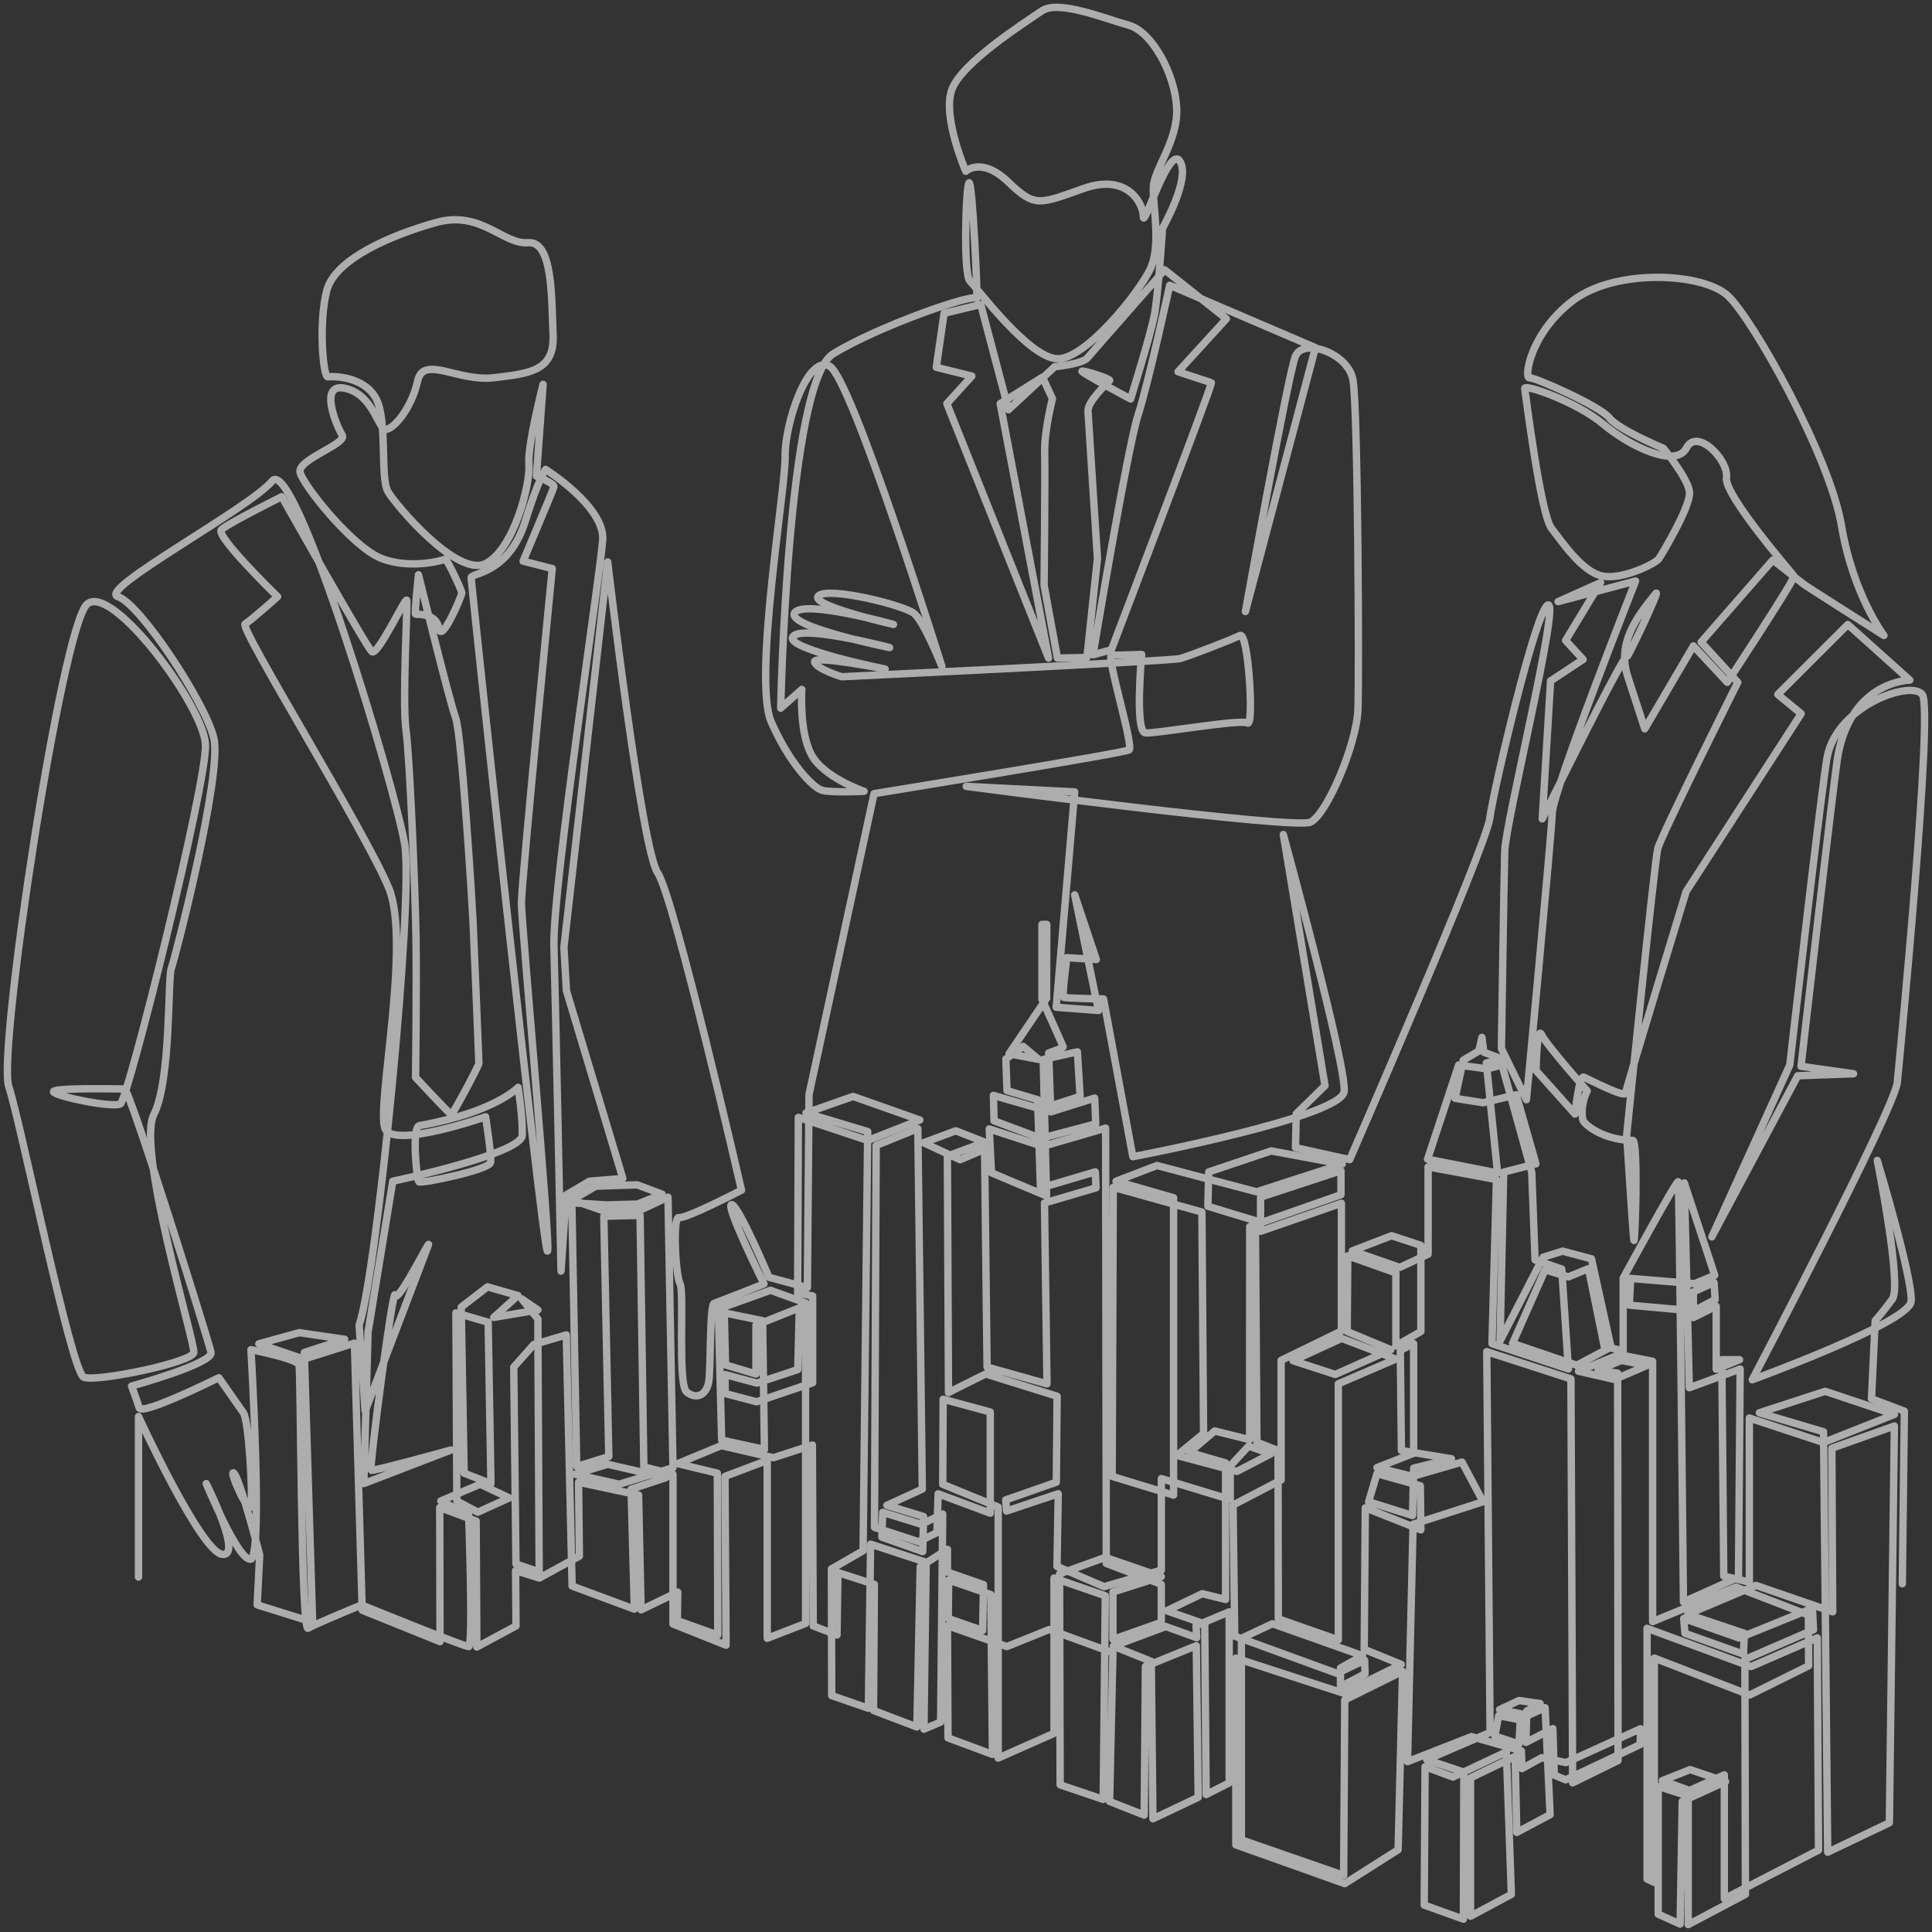
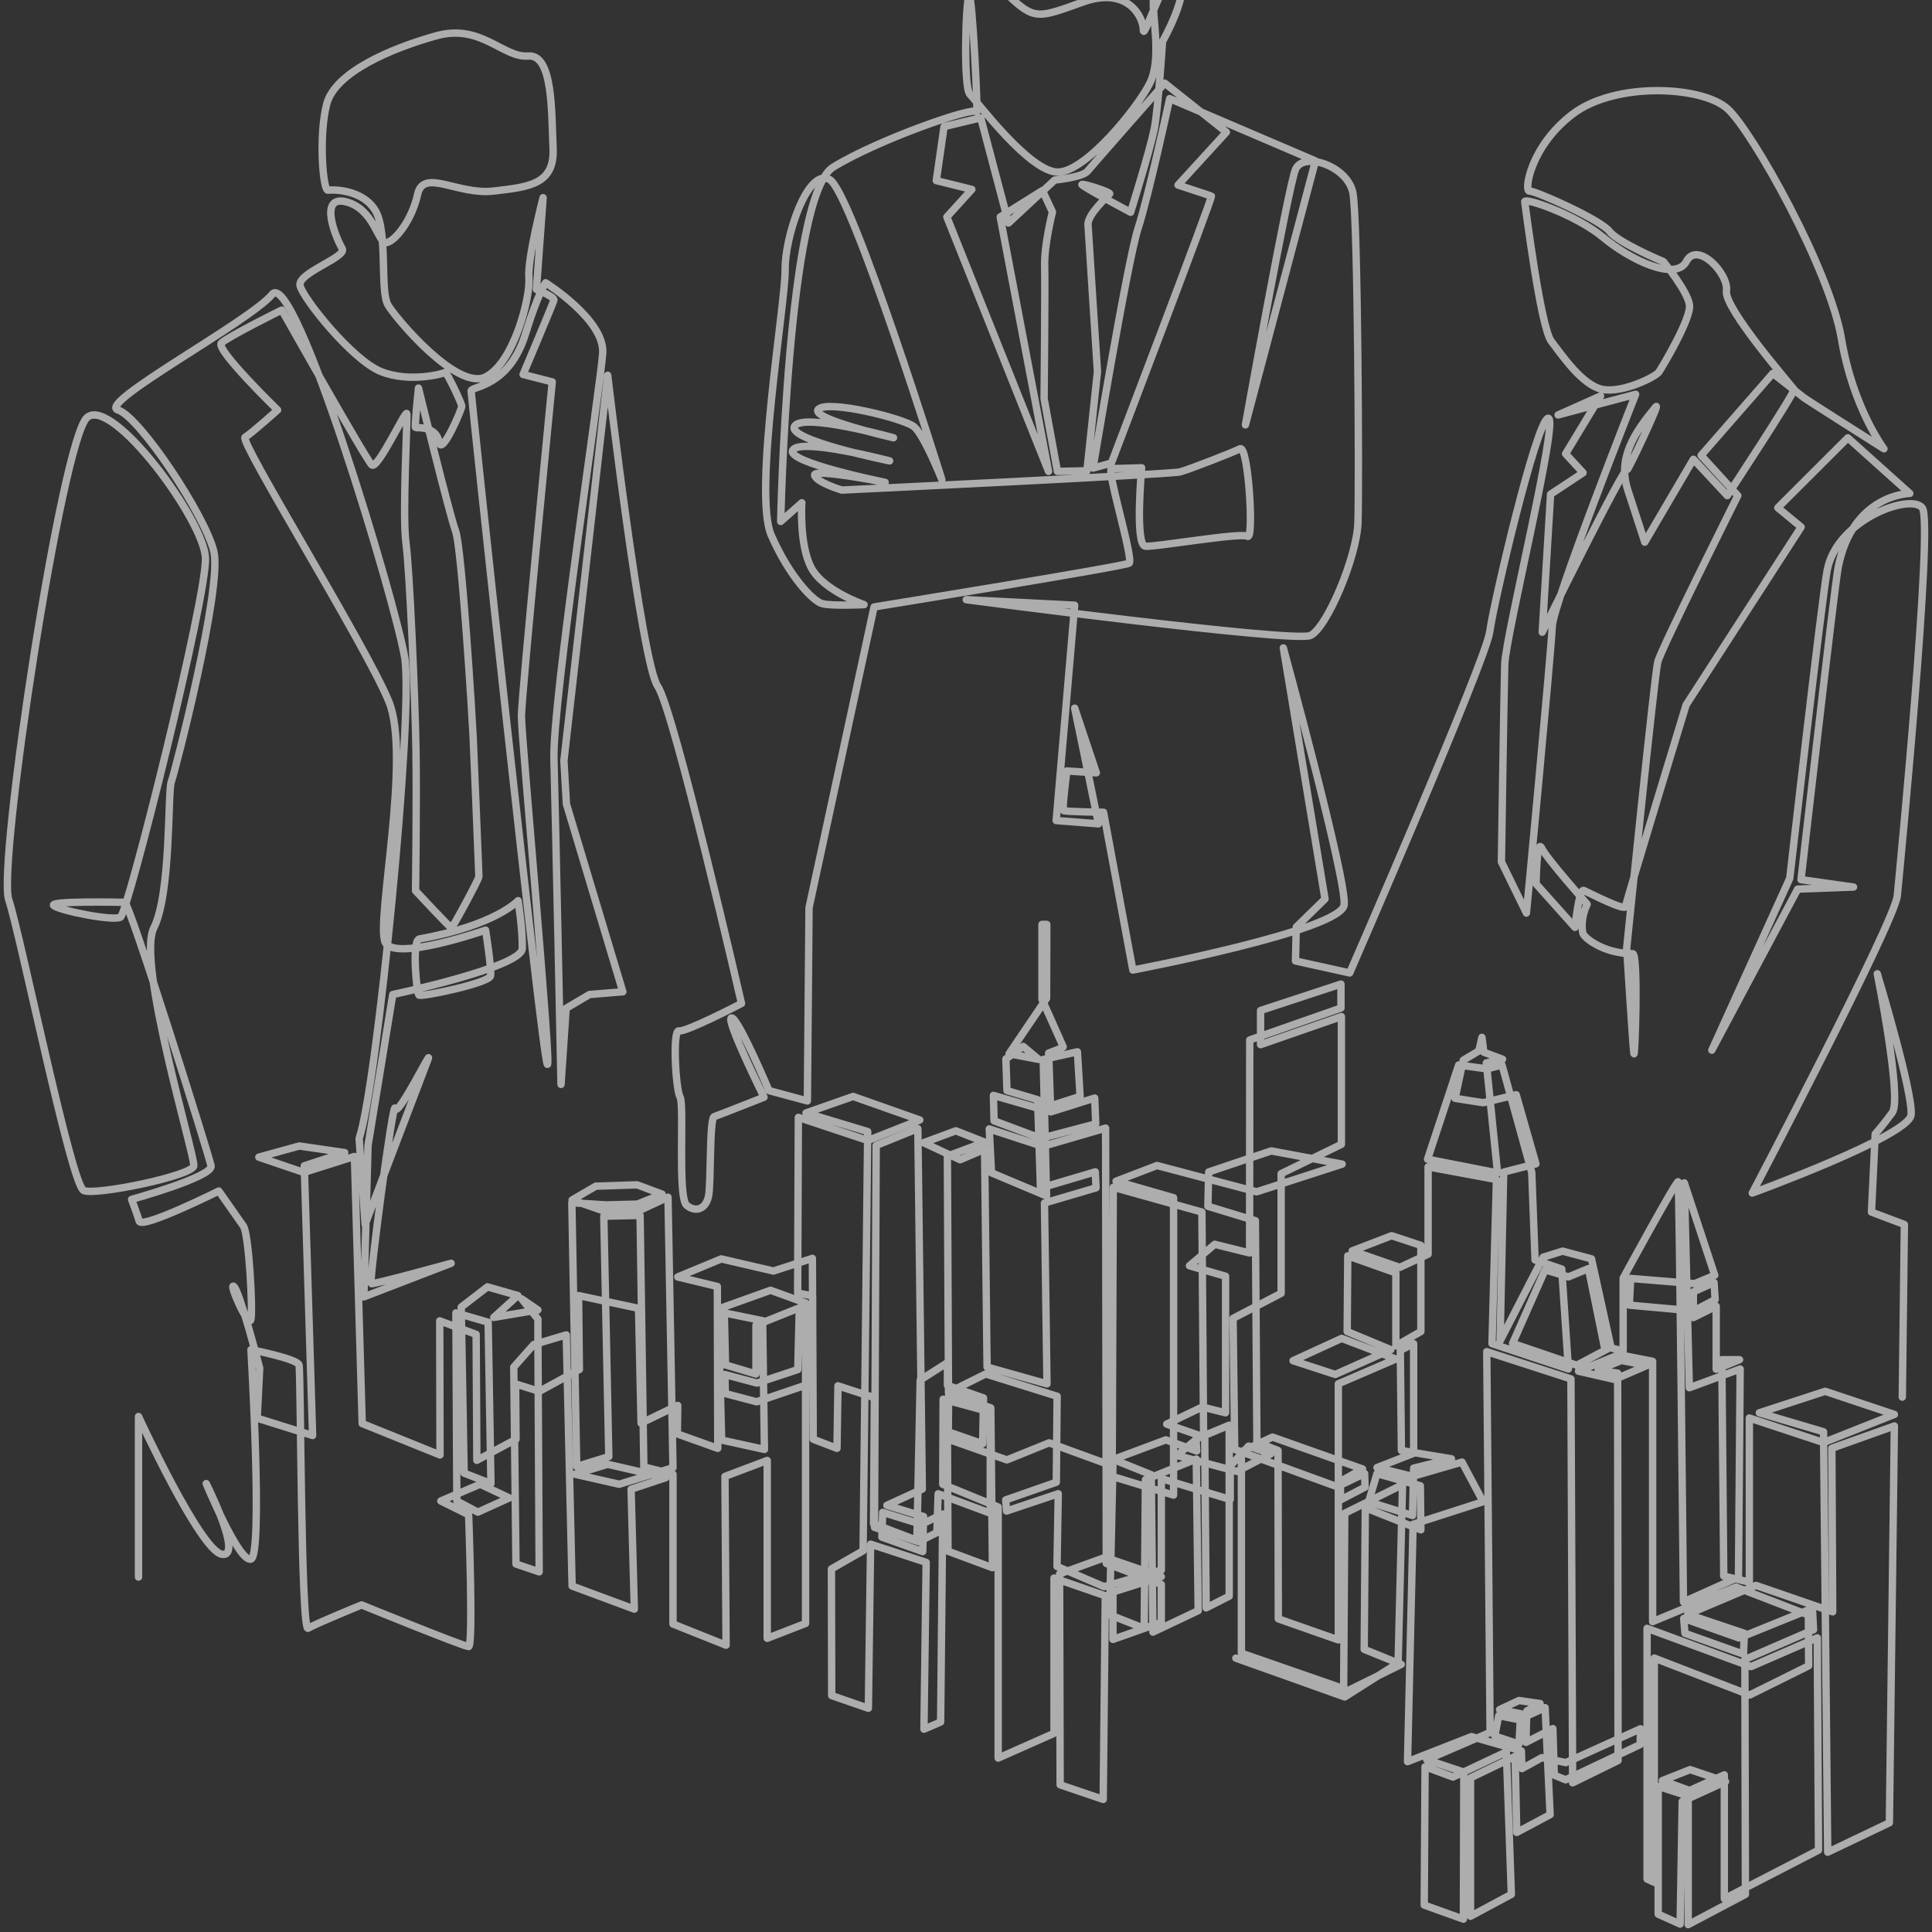
<svg xmlns="http://www.w3.org/2000/svg" width="262" height="262" fill="none">
  <rect width="100%" height="100%" fill="#333333" stroke="none" />
-   <path opacity=".6" d="M18.784 213.866v-21.775s8.364 18.201 11.315 18.688c2.952.487-2.133-9.588-2.133-9.588s4.429 10.726 6.068 10.239c1.64-.487 0-28.398 0-28.398s6.273 1.22 6.518 2.072c.245.852.247 36.32 1.23 35.71.985-.61 7.256-3.168 7.256-3.168s13.857 5.648 14.514 5.648c.656 0 0-17.875 0-17.875l-3.772-1.868 5.33-2.275 3.952 1.857-4.258 1.932-2.854-1.512-.123-25.512 4.372 1.27.377 21.88-3.635-1.418-.397-22.516 3.562-2.745 4.127 1.176-3.279 2.968 5.992-1.008-2.204-1.513 2.204 2.745v2.689l.17 31.59-3.147-1.065-.301-26.699 2.713-3.061 4.41-1.307.791 34.053 8.44 3.136-.442-16.263 4.72-1.567-7.894-1.812-4.446 1.344 6.01 1.362 7.293-2.241-.677-36.687-3.845 1.793-4.861.076-4.296-1.494 3.203-1.866 5.615-.187 3.39 1.27-3.352 1.344-4.258.112-4.636-.299.66 35.771 4.353-1.344-.677-32.596 4.918-.113.509 34.109 3.956.99v20.313l7.197 2.876-.15-22.89 5.729-2.166v24.121l5.201-2.016v-43.464l-4.748-1.717-7.085 2.539.452 17.774 5.802 1.27-.245-17.456-5.2-1.065.168 7.057 4.127 1.233v-6.61l5.879-2.351-.207 8.364-5.539 1.831-4.334-1.157.038 2.575 4.258 1.12 7.594-2.576v-11.781l-2.034-.391.095-23.822 9.421 3.136 7.047-2.782-9.043-3.193-6.387 2.241 8.366 2.521-.623 56.849-4.295 2.465.037 17.176 4.974 1.718.302-22.255 7.536 2.465-.301 22.627 2.262-.971.282-28.209-2.882 1.4-5.256-1.624-.114 3.36 5.539 1.961.114-4.76-4.974-1.513 4.805-2.203-.604-48.885-5.652 2.286-.226 51.79 5.973 1.942 2.488-1.233.169-5.264 7.066 2.632v-13.722l-6.387-1.737-.057 11.538 7.518 3.08v34.053l7.575-3.36v-21.06l6.952 2.408-.282 27.613-5.841-1.979-.076-28.603 6.199-2.24 7.594 2.613-6.556 2.09v6.423l6.556-2.316v-5.153l-7.461-2.837-.091-59.032-8.52 2.48-7.259-2.369.301 5.947 7.469 3.142-.452-18.511 4.636-1.036.368 6.048-5.342 1.709-6.415-1.848.085 3.445 6.359 2.38 7.432-1.961-.14-3.501-5.964 1.876-.283-7.981s2.008-.728 1.98-.841c-.029-.113-2.883-6.442-2.883-6.442v-10.165h.651l-.028 10.026-5.088 7.514 4.014.766-2.091-1.755-2.355 1.699.15 4.293 4.153 1.232.387 11.986 7.435-2.203.102 2.166-6.992 2.058.342 24.527-8.126-2.282-.339-29.53-3.311 1.419-4.955-2.307 4.368-1.618 3.928 1.541-5.074 1.897.15 32.075c-.085 0 5.049-2.54 5.049-2.54l9.685 3.025-.11 11.659-6.861 2.399.114 1.512 7.009-2.351-.169 9.858 6.387 2.745 7.763-2.241v-12.415l9.345 2.837v-4.554l2.488-2.689 3.015 1.046-4.598 2.389-8.14-2.165 3.617-2.988-.226-30.021-12.021-3.36-.15 39.206 8.328 2.54v-40.327l-7.8-2.241 5.557-2.128 13.509 3.566 11.599-3.754-9.622-1.793-8.478 2.856-.114 4.649 6.444 1.96.207 30.04 2.863 1.12.038 22.832 8.141 2.856v-34.727l7.8-3.36-7.349-2.801-6.594 3.025 5.729 1.867 7.537-3.361-5.922-2.464.076-10.263 6.525 2.316v9.89l3.391-1.941v-11.684l-3.97-1.311-5.343 2.058 6.45 2.241 3.844-1.793V158.24l9.269 1.718-.603 22.254 10.362 3.436-.905-13.554-3.617-1.232-.451-11.873-4.032-14.562-2.035.523-3.844-.523-4.22 12.771 9.495 1.866-1.525-14.917 2.204-.505-2.542-.952-.254-2.016-.424 1.847-2.119 1.261-1.103 5.162 3.807.598 4.484-1.083 2.675 9.373-4.372 1.119-.489 22.889 5.84-11.351 2.638-.822 3.918 1.046 2.638 11.968-4.636 2.464-8.704-2.969 4.41-9.969 3.165.952 2.713-1.119 2.148 10.548 2.562.599v-9.859s7.311-13.442 7.461-13.068c.15.373.715 56.981.715 56.981l7.46-3.36.229-28.228-6.895 2.54-.678-27.78 4.127 12.528-2.732 1.138-8.668-.709-.188 3.621 8.704.785 2.939-1.532-.15-2.315-2.802 1.264v3.486l3.095-1.541v8.542l3.165-1.289h-2.403l.262 29.34 3.471.822v-22.255l10.06 3.323 9.609-3.808-9.383-3.136-8.931 2.912 8.703 2.576.566 57.016 8.366-3.992.677-53.811-8.478 3.025.114 22.18-10.4-3.584-9.269 3.921 7.686 2.575-.113 2.828-7.941-2.828-.169-2.017 7.508 2.651 9.949-4.032.15 2.913-9.308 4.031.069 31.858-7.757 4.101v-17.438l-4.07-1.308v17.326l2.977 1.345.282-16.635 5.879-2.689-4.805-1.623-3.768 1.493 3.693 1.344 4.709-2.128v16.802l12.774-6.59-.169-28.789-8.986 3.902-14.093-5.19v33.998l.979.447v-30.412l12.945 5.005 7.988-3.959-.038-6.889-9.815-3.789-11.306 4.686v-35.304l-4.559-.895-5.501 2.24 4.899 1.12 4.41-1.904-3.505-.672-3.146 1.327 2.657.391.057 52.537-6.162 3.025-.226-54.778-11.417-3.696.452 51.639-8.592 3.697 5.03 1.68-.057 19.939-5.313-1.904.114-18.763 3.787 1.4 7.236-3.417.677 19.324-5.539 2.969v-18.763l6.048-2.913.225 10.307 4.522-2.409-.677-14.507-3.562 1.624-2.732-.542-.528 2.764 3.279 1.083.226-4.107-2.863-.56 2.637-1.233 2.863.411-1.808 1.008-.114 4.258 3.655-1.867.188 6.31 1.544.634 10.099-4.778.057-2.147-10.118 4.592-3.279-.671-2.685 1.484-.085-2.408-6.755-1.932-8.677 3.398.753-32.187 9.497-3.061-2.863-5.377-6.708 1.942-4.824-1.195 4.974-1.941V182.22l-1.809.895.15 13.591 6.784 1.12-5.125 1.27-.15 6.423-5.955-1.867 1.131-3.808 5.879 1.643.076 5.975-7.537-2.988-.15 19.192 5.021 2.045-7.894 3.883-14.537-4.733v25.316l14.772 5.264 7.236-4.593.603-24.198-7.839 3.885-.149 23.786-13.867-4.816v-27.333l4.214-1.973 12.216 4.325-2.996 1.68v2.521l3.336-1.736-.057-1.848-3.731 1.793-13.886-5.059-.225-17.773 6.519-3.398v-16.225l8.171-3.977v-17.325l-10.96 3.807v-4.63l10.903-3.584v3.249l-12.372 4.331-.019 28.883-4.728-1.176-3.429 2.913 4.899 1.418v18.52l-3.165-.784-4.823 2.316 5.163 1.793.188 23.131 3.127-1.588v-23.188l-4.493 1.876.085 1.624-4.182-1.513-7.121 2.66 5.144 2.074.225 21.34 6.137-2.909-.258-20.559-6.896 2.801-.168 20.163-4.691-1.848.452-20.162-8.649-3.155-5.729 2.316-8.064-2.838.076 15.217 6.028 2.241-.226-21.676-5.709-1.96-.057 5.21 4.664 1.623.114-6.218-4.89-1.708v-3.08l-3.693 2.361-.451 21.732-5.879-2.241.114-17.101-4.937-1.605-.133 8.475-3.222-1.232-.114-24.531-5.275 1.718-7.085-1.643-5.898 2.446 5.37 1.289.057 21.955-5.484-1.96.057-3.864-4.973 2.408-.34-15.57-8.14-1.737.114 10.026-5.427 2.969-3.222-1.009.057 7.505-5.313 2.856-.095-17.083-4.938-1.83.038 18.183-10.552-4.258-1.055-36.22-6.857 2.166-6.105-2.073 5.482-1.513 6.162.895-5.482 1.793 1.13 36.574-7.517-2.352.34-6.776s-2.714-10.474-3.505-11.091c-.792-.615 2.034 5.825 2.316 4.481.283-1.343-.282-11.592-1.017-12.657-.734-1.065-3.335-4.762-3.335-4.762s-10.458 5.209-10.797 4.088c-.34-1.119-1.036-2.95-1.036-2.95s11.08-3.061 10.777-4.555c-.301-1.493-11.041-35.734-11.719-35.734-.677 0-10.4-.224-9.608.447.79.672 8.026 2.128 9.043 1.57 1.017-.561 11.757-43.575 11.531-48.728-.226-5.153-12.662-21.955-16.053-19.043-3.39 2.912-12.208 60.714-10.626 65.419 1.583 4.705 8.478 38.758 10.175 39.429 1.696.672 14.753-2.016 14.922-3.36.169-1.343-7.8-27.556-5.427-32.261 2.374-4.706 1.865-18.483 2.374-19.828.508-1.345 6.952-26.38 5.764-31.253-1.188-4.873-10.06-18.259-13-19.156-2.939-.896 17.862-11.986 20.915-15.683 3.053-3.697 16.73 41.67 17.975 49.288 1.243 7.617-3.788 58.305-6.182 65.181l.812 11.663s7.858-20.667 8.535-22.403c.677-1.737-4.182 8.065-4.465 6.665-.283-1.399-3.561 23.617-3.26 23.768.302.148 10.852-2.764 10.852-2.764l-11.833 4.555.566-20.537 3.352-20.462s17.486-3.697 17.56-6.235c.074-2.538-.565-6.496-.565-6.496s-3.053 3.36-13.378 5.191c-1.07.19-.377 7.318-.076 7.617.302.299 9.571-1.642 9.723-2.613.152-.971-.677-6.199-.677-6.199s-12.548 4.391-13.641 1.597c-1.194-3.05 3.58-25.084.527-32.589-3.053-7.505-20.349-35.341-19.5-35.845.848-.505 4.41-3.697 4.41-3.697s-8.479-8.233-7.63-9.074c.847-.841 8.195-4.482 8.195-4.482s11.417 20.276 12.208 21.004c.791.728 4.636-7.618 4.748-6.946.114.672-.623 13.779-.114 17.53.508 3.754 1.243 21.06 1.357 27.948.113 6.89-.057 19.211-.057 19.211s4.69 5.04 4.861 5.04c.17 0 3.73-6.609 3.73-6.946 0-.337-.677-16.746-.79-19.156-.114-2.408-1.526-25.429-2.374-27.724-.849-2.295-5.03-19.38-5.03-19.38s-.566 5.377-.397 5.377c.169 0 2.825-.224 3.165 1.904.34 2.128 3.108-4.425 3.108-4.816 0-.392-2.091-4.76-2.262-4.593-.169.168-4.804 1.457-8.704-.113-3.9-1.569-10.569-9.912-10.966-11.649-.396-1.736 6.444-3.864 5.71-5.04-.734-1.176-3.336-7.281.508-6.33 3.845.953 4.353 5.715 5.482 5.545 1.131-.167 3.448-2.968 4.24-6.553.79-3.583 5.426.113 10.288-.447 4.861-.56 8.309-.896 8.083-5.825-.226-4.93 0-12.77-3.39-12.49-3.391.28-6.388-4.425-12.437-2.745-6.047 1.68-13.736 4.929-14.865 9.241-1.131 4.312-.509 11.819.169 11.706.677-.113 4.747-.113 6.444 2.801 1.696 2.913.565 10.865 1.696 12.77 1.131 1.907 9.383 11.65 13.228 9.746 3.844-1.904 6.104-10.865 5.878-13.442-.226-2.576 1.922-10.865 1.922-10.865l-.905 12.434s2.488 1.008 2.374 1.456c-.114.448-4.182 10.082-4.182 10.082l3.956 1.009s-4.182 42.568-4.182 45.367c0 2.8 4.182 48.728 3.505 47.16-.818-1.89-10.325-90.623-10.325-91.295 0-.671 5.126-.447 7.386-7.785 1.686-5.473 2.713-6.89 2.713-6.89s8.026 5.04 7.744 9.522c-.283 4.482-6.839 47.271-6.613 55.113.226 7.841.96 44.078.96 44.078l.696-10.325 3.165-1.866 4.522-.372-7.649-25.467-.34-5.881 5.936-52.257s4.579 38.982 6.784 42.175c2.205 3.193 11.362 43.016 11.362 43.016s-7.575 3.939-8.478 3.715c-.903-.224-.452 7.953.15 8.999.603 1.046-.378 13.666.905 14.675 1.283 1.008 2.562.447 2.94-1.195.377-1.643.104-10.622.781-10.848.677-.224 6.755-2.632 6.755-2.632s-5.256-10.587-4.41-10.754c.849-.167 5.088 9.858 5.088 9.858l5.201 1.4.225-26.213 8.818-40.775s33.899-5.49 34.586-5.937c.687-.448-3.157-12.826-2.366-12.826.791 0 4.07-.112 4.07-.112s-.96 10.53.509 10.64c1.468.113 12.944-1.904 13.848-1.343.905.56.113-12.434-1.018-11.873-1.13.56-6.895 2.801-8.14 3.136-1.245.335-45.861 2.465-45.861 2.465s-3.466-1.046-3.692-2.017c-.226-.97 9.571.97 9.571.97s-13.717-2.763-12.511-4.406c1.205-1.642 13.114 1.494 13.114 1.494s-14.019-2.837-12.888-4.705c1.131-1.868 13.416 1.57 13.416 1.57s-11.531-2.614-10.175-3.884c1.357-1.27 11.607 1.27 12.964 2.39 1.357 1.119 3.768 7.17 3.768 7.17s-12.208-39.058-15.223-40.7c-3.015-1.643-6.105 7.916-6.029 12.247.076 4.331-4.371 30.32-1.884 35.996 2.488 5.677 5.653 8.888 6.858 9.261 1.205.372 5.728.148 5.728.148s-5.501-1.866-7.159-5.002c-1.658-3.137-1.281-8.813-1.281-8.813l-2.863 2.54s.905-44.248 7.121-48.056c6.218-3.807 19.218-8.289 19.444-7.504.226.784-.565-16.018-1.017-15.683-.452.336-.812 12.443.114 13.33.926.885 8.14 10.64 11.983 10.53 3.844-.114 10.851-8.85 12.434-12.098 1.582-3.25.34-8.737.452-11.202.113-2.464 3.39-6.272 3.165-10.754-.226-4.481-3.279-10.306-6.556-11.201-3.279-.896-9.495-3.473-11.757-1.904-2.262 1.569-10.966 7.057-12.209 10.754-1.243 3.697 1.922 10.977 1.922 10.977s2.148-2.016 5.765 1.457c3.617 3.473 4.182 3.025 10.174.895 5.993-2.128 8.141 2.017 8.141 3.808s3.504-9.858 4.973-7.505c1.469 2.352-2.374 9.074-2.374 9.074s-.565 9.112-1.131 11.911c-.565 2.801-3.191 11.237-3.191 11.237s-6.833-3.62-6.607-3.77c.225-.149 3.918 1.046 3.768 1.27-.15.224-3.015 2.764-2.939 4.182.076 1.419 1.281 19.939 1.281 19.939l-1.433 13.442-3.994.076-1.809-9.859s.15-15.085.076-17.997c-.076-2.912 1.055-7.318 1.055-7.318l-1.356-2.913-5.729 3.584 6.556 34.503-13.791-34.503 3.391-3.734-4.824-1.195 1.055-7.318 4.974-1.195 3.768 14.264 6.256-5.824s3.769-.373 4.446-1.195c.677-.822 10.476-11.949 10.476-11.949l8.366 6.647-6.556 7.17 4.522 1.494c.226.075-13.565 36.22-13.565 36.22l-2.488.672s4.674-28.08 6.105-32.486c1.432-4.406 4.296-17.624 4.296-17.624l19.764 8.456-9.497 35.79s5.765-32.093 6.784-34.614c1.017-2.52 7.121-.504 7.8 3.193.678 3.697.848 39.99.678 44.695-.169 4.706-4.239 14.282-6.444 15.29-2.205 1.009-46.671-4.854-46.671-4.854l14.7.747-2.507 29.205 5.734.444-3.227-15.683 2.937 8.767-3.998-.252s-.678 5.228-.452 5.377c.226.148 5.427.224 5.427.224l3.975 21.394s28.319-5.377 28.658-8.85c.34-3.473-8.252-34.837-8.252-34.837l5.653 34.053-3.9 3.808-.104 4.594 7.351 1.624s18.484-42.399 18.992-46.263c.509-3.864 6.33-28.621 7.913-28.956 1.582-.337-5.765 29.46-5.879 33.381-.113 3.921-.451 26.772-.451 26.772l3.391 6.946s3.39-35.735 3.504-38.871c.114-3.136 11.306-31.477 11.306-31.477l-10.514 2.801 5.764-2.575-4.747 7.841 2.373 2.576-4.409 2.912-1.131 18.706s11.362-23.075 11.531-22.068c.049.295 4.658-9.458 3.856-8.481-2.83 3.437-5.213 6.876-3.784 11.267.939 2.888 2.302 7.07 2.302 7.07l6.593-11.239 4.598 4.93s9.269-14.077 9.044-14.414c-.226-.337-9.497-10.978-9.158-13.33.34-2.35-3.956-6.832-5.427-4.031-1.47 2.801-7.686-.224-11.305-3.25-3.617-3.024-10.74-5.489-10.626-4.815.114.671 2.148 17.026 3.617 18.93 1.47 1.904 4.182 5.938 6.895 6.496 2.714.56 7.235-1.68 7.687-2.352.452-.671 4.372-7.205 4.146-9.073-.226-1.867-3.543-5.9-3.543-5.9s-6.104-2.54-7.311-4.107c-1.205-1.57-10.098-5.526-10.852-5.453-.753.076.076-6.048 5.879-10.454 5.803-4.406 17.635-3.808 21.026-.672 3.391 3.136 13.829 21.77 15.412 31.178 1.582 9.409 5.764 14.899 5.764 14.899s-11.335-7.163-10.958-7.014l-4.115-3.217-9.723 11.126 4.973 5.452s-10.4 20.761-10.852 22.554c-.451 1.793-4.22 38.833-4.22 38.833s.839 13.315.979 14.265c.15 1.008.638-13.531-.153-13.531-3.941 0-6.662-2.169-6.78-2.824-.378-2.09.603-3.883.603-3.883s-5.501-6.199-6.18-7.618c-.677-1.418-.753 4.854-.753 4.854l5.275 5.9s.527-5.301 1.205-5.002c.677.299 5.577 2.837 5.652 2.165.076-.671 8.215-27.332 8.215-27.332l15.601-24.121-3.165-2.613 9.495-9.484 8.404 7.542s-7.8.056-9.723 10.082c-.493 2.57-5.03 42.288-5.03 42.288l7.121 1.008-7.574.28-11.643 21.843 10.569-23.301s4.387-38.285 5.087-41.839c1.357-6.89 11.362-10.417 12.888-8.403 1.525 2.017-3.053 49.065-3.391 52.594-.34 3.53-19.67 40.327-19.67 40.327s21.197-7.729 21.535-10.586c.34-2.856-4.579-19.156-4.579-19.156s3.391 16.97 2.035 18.819c-1.357 1.847-2.317 2.912-2.317 2.912l-.509 10.587 4.465 1.68-.283 23.412" stroke="#fff" stroke-linecap="round" stroke-linejoin="round" />
+   <path opacity=".6" d="M18.784 213.866v-21.775s8.364 18.201 11.315 18.688c2.952.487-2.133-9.588-2.133-9.588s4.429 10.726 6.068 10.239c1.64-.487 0-28.398 0-28.398s6.273 1.22 6.518 2.072c.245.852.247 36.32 1.23 35.71.985-.61 7.256-3.168 7.256-3.168s13.857 5.648 14.514 5.648c.656 0 0-17.875 0-17.875l-3.772-1.868 5.33-2.275 3.952 1.857-4.258 1.932-2.854-1.512-.123-25.512 4.372 1.27.377 21.88-3.635-1.418-.397-22.516 3.562-2.745 4.127 1.176-3.279 2.968 5.992-1.008-2.204-1.513 2.204 2.745v2.689l.17 31.59-3.147-1.065-.301-26.699 2.713-3.061 4.41-1.307.791 34.053 8.44 3.136-.442-16.263 4.72-1.567-7.894-1.812-4.446 1.344 6.01 1.362 7.293-2.241-.677-36.687-3.845 1.793-4.861.076-4.296-1.494 3.203-1.866 5.615-.187 3.39 1.27-3.352 1.344-4.258.112-4.636-.299.66 35.771 4.353-1.344-.677-32.596 4.918-.113.509 34.109 3.956.99v20.313l7.197 2.876-.15-22.89 5.729-2.166v24.121l5.201-2.016v-43.464l-4.748-1.717-7.085 2.539.452 17.774 5.802 1.27-.245-17.456-5.2-1.065.168 7.057 4.127 1.233v-6.61l5.879-2.351-.207 8.364-5.539 1.831-4.334-1.157.038 2.575 4.258 1.12 7.594-2.576v-11.781l-2.034-.391.095-23.822 9.421 3.136 7.047-2.782-9.043-3.193-6.387 2.241 8.366 2.521-.623 56.849-4.295 2.465.037 17.176 4.974 1.718.302-22.255 7.536 2.465-.301 22.627 2.262-.971.282-28.209-2.882 1.4-5.256-1.624-.114 3.36 5.539 1.961.114-4.76-4.974-1.513 4.805-2.203-.604-48.885-5.652 2.286-.226 51.79 5.973 1.942 2.488-1.233.169-5.264 7.066 2.632v-13.722l-6.387-1.737-.057 11.538 7.518 3.08v34.053l7.575-3.36v-21.06l6.952 2.408-.282 27.613-5.841-1.979-.076-28.603 6.199-2.24 7.594 2.613-6.556 2.09v6.423l6.556-2.316v-5.153l-7.461-2.837-.091-59.032-8.52 2.48-7.259-2.369.301 5.947 7.469 3.142-.452-18.511 4.636-1.036.368 6.048-5.342 1.709-6.415-1.848.085 3.445 6.359 2.38 7.432-1.961-.14-3.501-5.964 1.876-.283-7.981s2.008-.728 1.98-.841c-.029-.113-2.883-6.442-2.883-6.442v-10.165h.651l-.028 10.026-5.088 7.514 4.014.766-2.091-1.755-2.355 1.699.15 4.293 4.153 1.232.387 11.986 7.435-2.203.102 2.166-6.992 2.058.342 24.527-8.126-2.282-.339-29.53-3.311 1.419-4.955-2.307 4.368-1.618 3.928 1.541-5.074 1.897.15 32.075c-.085 0 5.049-2.54 5.049-2.54l9.685 3.025-.11 11.659-6.861 2.399.114 1.512 7.009-2.351-.169 9.858 6.387 2.745 7.763-2.241v-12.415l9.345 2.837v-4.554l2.488-2.689 3.015 1.046-4.598 2.389-8.14-2.165 3.617-2.988-.226-30.021-12.021-3.36-.15 39.206 8.328 2.54v-40.327l-7.8-2.241 5.557-2.128 13.509 3.566 11.599-3.754-9.622-1.793-8.478 2.856-.114 4.649 6.444 1.96.207 30.04 2.863 1.12.038 22.832 8.141 2.856v-34.727l7.8-3.36-7.349-2.801-6.594 3.025 5.729 1.867 7.537-3.361-5.922-2.464.076-10.263 6.525 2.316v9.89l3.391-1.941v-11.684l-3.97-1.311-5.343 2.058 6.45 2.241 3.844-1.793V158.24l9.269 1.718-.603 22.254 10.362 3.436-.905-13.554-3.617-1.232-.451-11.873-4.032-14.562-2.035.523-3.844-.523-4.22 12.771 9.495 1.866-1.525-14.917 2.204-.505-2.542-.952-.254-2.016-.424 1.847-2.119 1.261-1.103 5.162 3.807.598 4.484-1.083 2.675 9.373-4.372 1.119-.489 22.889 5.84-11.351 2.638-.822 3.918 1.046 2.638 11.968-4.636 2.464-8.704-2.969 4.41-9.969 3.165.952 2.713-1.119 2.148 10.548 2.562.599v-9.859s7.311-13.442 7.461-13.068c.15.373.715 56.981.715 56.981l7.46-3.36.229-28.228-6.895 2.54-.678-27.78 4.127 12.528-2.732 1.138-8.668-.709-.188 3.621 8.704.785 2.939-1.532-.15-2.315-2.802 1.264v3.486l3.095-1.541v8.542l3.165-1.289h-2.403l.262 29.34 3.471.822v-22.255l10.06 3.323 9.609-3.808-9.383-3.136-8.931 2.912 8.703 2.576.566 57.016 8.366-3.992.677-53.811-8.478 3.025.114 22.18-10.4-3.584-9.269 3.921 7.686 2.575-.113 2.828-7.941-2.828-.169-2.017 7.508 2.651 9.949-4.032.15 2.913-9.308 4.031.069 31.858-7.757 4.101v-17.438l-4.07-1.308v17.326l2.977 1.345.282-16.635 5.879-2.689-4.805-1.623-3.768 1.493 3.693 1.344 4.709-2.128v16.802l12.774-6.59-.169-28.789-8.986 3.902-14.093-5.19v33.998l.979.447v-30.412l12.945 5.005 7.988-3.959-.038-6.889-9.815-3.789-11.306 4.686v-35.304l-4.559-.895-5.501 2.24 4.899 1.12 4.41-1.904-3.505-.672-3.146 1.327 2.657.391.057 52.537-6.162 3.025-.226-54.778-11.417-3.696.452 51.639-8.592 3.697 5.03 1.68-.057 19.939-5.313-1.904.114-18.763 3.787 1.4 7.236-3.417.677 19.324-5.539 2.969v-18.763l6.048-2.913.225 10.307 4.522-2.409-.677-14.507-3.562 1.624-2.732-.542-.528 2.764 3.279 1.083.226-4.107-2.863-.56 2.637-1.233 2.863.411-1.808 1.008-.114 4.258 3.655-1.867.188 6.31 1.544.634 10.099-4.778.057-2.147-10.118 4.592-3.279-.671-2.685 1.484-.085-2.408-6.755-1.932-8.677 3.398.753-32.187 9.497-3.061-2.863-5.377-6.708 1.942-4.824-1.195 4.974-1.941V182.22l-1.809.895.15 13.591 6.784 1.12-5.125 1.27-.15 6.423-5.955-1.867 1.131-3.808 5.879 1.643.076 5.975-7.537-2.988-.15 19.192 5.021 2.045-7.894 3.883-14.537-4.733l14.772 5.264 7.236-4.593.603-24.198-7.839 3.885-.149 23.786-13.867-4.816v-27.333l4.214-1.973 12.216 4.325-2.996 1.68v2.521l3.336-1.736-.057-1.848-3.731 1.793-13.886-5.059-.225-17.773 6.519-3.398v-16.225l8.171-3.977v-17.325l-10.96 3.807v-4.63l10.903-3.584v3.249l-12.372 4.331-.019 28.883-4.728-1.176-3.429 2.913 4.899 1.418v18.52l-3.165-.784-4.823 2.316 5.163 1.793.188 23.131 3.127-1.588v-23.188l-4.493 1.876.085 1.624-4.182-1.513-7.121 2.66 5.144 2.074.225 21.34 6.137-2.909-.258-20.559-6.896 2.801-.168 20.163-4.691-1.848.452-20.162-8.649-3.155-5.729 2.316-8.064-2.838.076 15.217 6.028 2.241-.226-21.676-5.709-1.96-.057 5.21 4.664 1.623.114-6.218-4.89-1.708v-3.08l-3.693 2.361-.451 21.732-5.879-2.241.114-17.101-4.937-1.605-.133 8.475-3.222-1.232-.114-24.531-5.275 1.718-7.085-1.643-5.898 2.446 5.37 1.289.057 21.955-5.484-1.96.057-3.864-4.973 2.408-.34-15.57-8.14-1.737.114 10.026-5.427 2.969-3.222-1.009.057 7.505-5.313 2.856-.095-17.083-4.938-1.83.038 18.183-10.552-4.258-1.055-36.22-6.857 2.166-6.105-2.073 5.482-1.513 6.162.895-5.482 1.793 1.13 36.574-7.517-2.352.34-6.776s-2.714-10.474-3.505-11.091c-.792-.615 2.034 5.825 2.316 4.481.283-1.343-.282-11.592-1.017-12.657-.734-1.065-3.335-4.762-3.335-4.762s-10.458 5.209-10.797 4.088c-.34-1.119-1.036-2.95-1.036-2.95s11.08-3.061 10.777-4.555c-.301-1.493-11.041-35.734-11.719-35.734-.677 0-10.4-.224-9.608.447.79.672 8.026 2.128 9.043 1.57 1.017-.561 11.757-43.575 11.531-48.728-.226-5.153-12.662-21.955-16.053-19.043-3.39 2.912-12.208 60.714-10.626 65.419 1.583 4.705 8.478 38.758 10.175 39.429 1.696.672 14.753-2.016 14.922-3.36.169-1.343-7.8-27.556-5.427-32.261 2.374-4.706 1.865-18.483 2.374-19.828.508-1.345 6.952-26.38 5.764-31.253-1.188-4.873-10.06-18.259-13-19.156-2.939-.896 17.862-11.986 20.915-15.683 3.053-3.697 16.73 41.67 17.975 49.288 1.243 7.617-3.788 58.305-6.182 65.181l.812 11.663s7.858-20.667 8.535-22.403c.677-1.737-4.182 8.065-4.465 6.665-.283-1.399-3.561 23.617-3.26 23.768.302.148 10.852-2.764 10.852-2.764l-11.833 4.555.566-20.537 3.352-20.462s17.486-3.697 17.56-6.235c.074-2.538-.565-6.496-.565-6.496s-3.053 3.36-13.378 5.191c-1.07.19-.377 7.318-.076 7.617.302.299 9.571-1.642 9.723-2.613.152-.971-.677-6.199-.677-6.199s-12.548 4.391-13.641 1.597c-1.194-3.05 3.58-25.084.527-32.589-3.053-7.505-20.349-35.341-19.5-35.845.848-.505 4.41-3.697 4.41-3.697s-8.479-8.233-7.63-9.074c.847-.841 8.195-4.482 8.195-4.482s11.417 20.276 12.208 21.004c.791.728 4.636-7.618 4.748-6.946.114.672-.623 13.779-.114 17.53.508 3.754 1.243 21.06 1.357 27.948.113 6.89-.057 19.211-.057 19.211s4.69 5.04 4.861 5.04c.17 0 3.73-6.609 3.73-6.946 0-.337-.677-16.746-.79-19.156-.114-2.408-1.526-25.429-2.374-27.724-.849-2.295-5.03-19.38-5.03-19.38s-.566 5.377-.397 5.377c.169 0 2.825-.224 3.165 1.904.34 2.128 3.108-4.425 3.108-4.816 0-.392-2.091-4.76-2.262-4.593-.169.168-4.804 1.457-8.704-.113-3.9-1.569-10.569-9.912-10.966-11.649-.396-1.736 6.444-3.864 5.71-5.04-.734-1.176-3.336-7.281.508-6.33 3.845.953 4.353 5.715 5.482 5.545 1.131-.167 3.448-2.968 4.24-6.553.79-3.583 5.426.113 10.288-.447 4.861-.56 8.309-.896 8.083-5.825-.226-4.93 0-12.77-3.39-12.49-3.391.28-6.388-4.425-12.437-2.745-6.047 1.68-13.736 4.929-14.865 9.241-1.131 4.312-.509 11.819.169 11.706.677-.113 4.747-.113 6.444 2.801 1.696 2.913.565 10.865 1.696 12.77 1.131 1.907 9.383 11.65 13.228 9.746 3.844-1.904 6.104-10.865 5.878-13.442-.226-2.576 1.922-10.865 1.922-10.865l-.905 12.434s2.488 1.008 2.374 1.456c-.114.448-4.182 10.082-4.182 10.082l3.956 1.009s-4.182 42.568-4.182 45.367c0 2.8 4.182 48.728 3.505 47.16-.818-1.89-10.325-90.623-10.325-91.295 0-.671 5.126-.447 7.386-7.785 1.686-5.473 2.713-6.89 2.713-6.89s8.026 5.04 7.744 9.522c-.283 4.482-6.839 47.271-6.613 55.113.226 7.841.96 44.078.96 44.078l.696-10.325 3.165-1.866 4.522-.372-7.649-25.467-.34-5.881 5.936-52.257s4.579 38.982 6.784 42.175c2.205 3.193 11.362 43.016 11.362 43.016s-7.575 3.939-8.478 3.715c-.903-.224-.452 7.953.15 8.999.603 1.046-.378 13.666.905 14.675 1.283 1.008 2.562.447 2.94-1.195.377-1.643.104-10.622.781-10.848.677-.224 6.755-2.632 6.755-2.632s-5.256-10.587-4.41-10.754c.849-.167 5.088 9.858 5.088 9.858l5.201 1.4.225-26.213 8.818-40.775s33.899-5.49 34.586-5.937c.687-.448-3.157-12.826-2.366-12.826.791 0 4.07-.112 4.07-.112s-.96 10.53.509 10.64c1.468.113 12.944-1.904 13.848-1.343.905.56.113-12.434-1.018-11.873-1.13.56-6.895 2.801-8.14 3.136-1.245.335-45.861 2.465-45.861 2.465s-3.466-1.046-3.692-2.017c-.226-.97 9.571.97 9.571.97s-13.717-2.763-12.511-4.406c1.205-1.642 13.114 1.494 13.114 1.494s-14.019-2.837-12.888-4.705c1.131-1.868 13.416 1.57 13.416 1.57s-11.531-2.614-10.175-3.884c1.357-1.27 11.607 1.27 12.964 2.39 1.357 1.119 3.768 7.17 3.768 7.17s-12.208-39.058-15.223-40.7c-3.015-1.643-6.105 7.916-6.029 12.247.076 4.331-4.371 30.32-1.884 35.996 2.488 5.677 5.653 8.888 6.858 9.261 1.205.372 5.728.148 5.728.148s-5.501-1.866-7.159-5.002c-1.658-3.137-1.281-8.813-1.281-8.813l-2.863 2.54s.905-44.248 7.121-48.056c6.218-3.807 19.218-8.289 19.444-7.504.226.784-.565-16.018-1.017-15.683-.452.336-.812 12.443.114 13.33.926.885 8.14 10.64 11.983 10.53 3.844-.114 10.851-8.85 12.434-12.098 1.582-3.25.34-8.737.452-11.202.113-2.464 3.39-6.272 3.165-10.754-.226-4.481-3.279-10.306-6.556-11.201-3.279-.896-9.495-3.473-11.757-1.904-2.262 1.569-10.966 7.057-12.209 10.754-1.243 3.697 1.922 10.977 1.922 10.977s2.148-2.016 5.765 1.457c3.617 3.473 4.182 3.025 10.174.895 5.993-2.128 8.141 2.017 8.141 3.808s3.504-9.858 4.973-7.505c1.469 2.352-2.374 9.074-2.374 9.074s-.565 9.112-1.131 11.911c-.565 2.801-3.191 11.237-3.191 11.237s-6.833-3.62-6.607-3.77c.225-.149 3.918 1.046 3.768 1.27-.15.224-3.015 2.764-2.939 4.182.076 1.419 1.281 19.939 1.281 19.939l-1.433 13.442-3.994.076-1.809-9.859s.15-15.085.076-17.997c-.076-2.912 1.055-7.318 1.055-7.318l-1.356-2.913-5.729 3.584 6.556 34.503-13.791-34.503 3.391-3.734-4.824-1.195 1.055-7.318 4.974-1.195 3.768 14.264 6.256-5.824s3.769-.373 4.446-1.195c.677-.822 10.476-11.949 10.476-11.949l8.366 6.647-6.556 7.17 4.522 1.494c.226.075-13.565 36.22-13.565 36.22l-2.488.672s4.674-28.08 6.105-32.486c1.432-4.406 4.296-17.624 4.296-17.624l19.764 8.456-9.497 35.79s5.765-32.093 6.784-34.614c1.017-2.52 7.121-.504 7.8 3.193.678 3.697.848 39.99.678 44.695-.169 4.706-4.239 14.282-6.444 15.29-2.205 1.009-46.671-4.854-46.671-4.854l14.7.747-2.507 29.205 5.734.444-3.227-15.683 2.937 8.767-3.998-.252s-.678 5.228-.452 5.377c.226.148 5.427.224 5.427.224l3.975 21.394s28.319-5.377 28.658-8.85c.34-3.473-8.252-34.837-8.252-34.837l5.653 34.053-3.9 3.808-.104 4.594 7.351 1.624s18.484-42.399 18.992-46.263c.509-3.864 6.33-28.621 7.913-28.956 1.582-.337-5.765 29.46-5.879 33.381-.113 3.921-.451 26.772-.451 26.772l3.391 6.946s3.39-35.735 3.504-38.871c.114-3.136 11.306-31.477 11.306-31.477l-10.514 2.801 5.764-2.575-4.747 7.841 2.373 2.576-4.409 2.912-1.131 18.706s11.362-23.075 11.531-22.068c.049.295 4.658-9.458 3.856-8.481-2.83 3.437-5.213 6.876-3.784 11.267.939 2.888 2.302 7.07 2.302 7.07l6.593-11.239 4.598 4.93s9.269-14.077 9.044-14.414c-.226-.337-9.497-10.978-9.158-13.33.34-2.35-3.956-6.832-5.427-4.031-1.47 2.801-7.686-.224-11.305-3.25-3.617-3.024-10.74-5.489-10.626-4.815.114.671 2.148 17.026 3.617 18.93 1.47 1.904 4.182 5.938 6.895 6.496 2.714.56 7.235-1.68 7.687-2.352.452-.671 4.372-7.205 4.146-9.073-.226-1.867-3.543-5.9-3.543-5.9s-6.104-2.54-7.311-4.107c-1.205-1.57-10.098-5.526-10.852-5.453-.753.076.076-6.048 5.879-10.454 5.803-4.406 17.635-3.808 21.026-.672 3.391 3.136 13.829 21.77 15.412 31.178 1.582 9.409 5.764 14.899 5.764 14.899s-11.335-7.163-10.958-7.014l-4.115-3.217-9.723 11.126 4.973 5.452s-10.4 20.761-10.852 22.554c-.451 1.793-4.22 38.833-4.22 38.833s.839 13.315.979 14.265c.15 1.008.638-13.531-.153-13.531-3.941 0-6.662-2.169-6.78-2.824-.378-2.09.603-3.883.603-3.883s-5.501-6.199-6.18-7.618c-.677-1.418-.753 4.854-.753 4.854l5.275 5.9s.527-5.301 1.205-5.002c.677.299 5.577 2.837 5.652 2.165.076-.671 8.215-27.332 8.215-27.332l15.601-24.121-3.165-2.613 9.495-9.484 8.404 7.542s-7.8.056-9.723 10.082c-.493 2.57-5.03 42.288-5.03 42.288l7.121 1.008-7.574.28-11.643 21.843 10.569-23.301s4.387-38.285 5.087-41.839c1.357-6.89 11.362-10.417 12.888-8.403 1.525 2.017-3.053 49.065-3.391 52.594-.34 3.53-19.67 40.327-19.67 40.327s21.197-7.729 21.535-10.586c.34-2.856-4.579-19.156-4.579-19.156s3.391 16.97 2.035 18.819c-1.357 1.847-2.317 2.912-2.317 2.912l-.509 10.587 4.465 1.68-.283 23.412" stroke="#fff" stroke-linecap="round" stroke-linejoin="round" />
</svg>